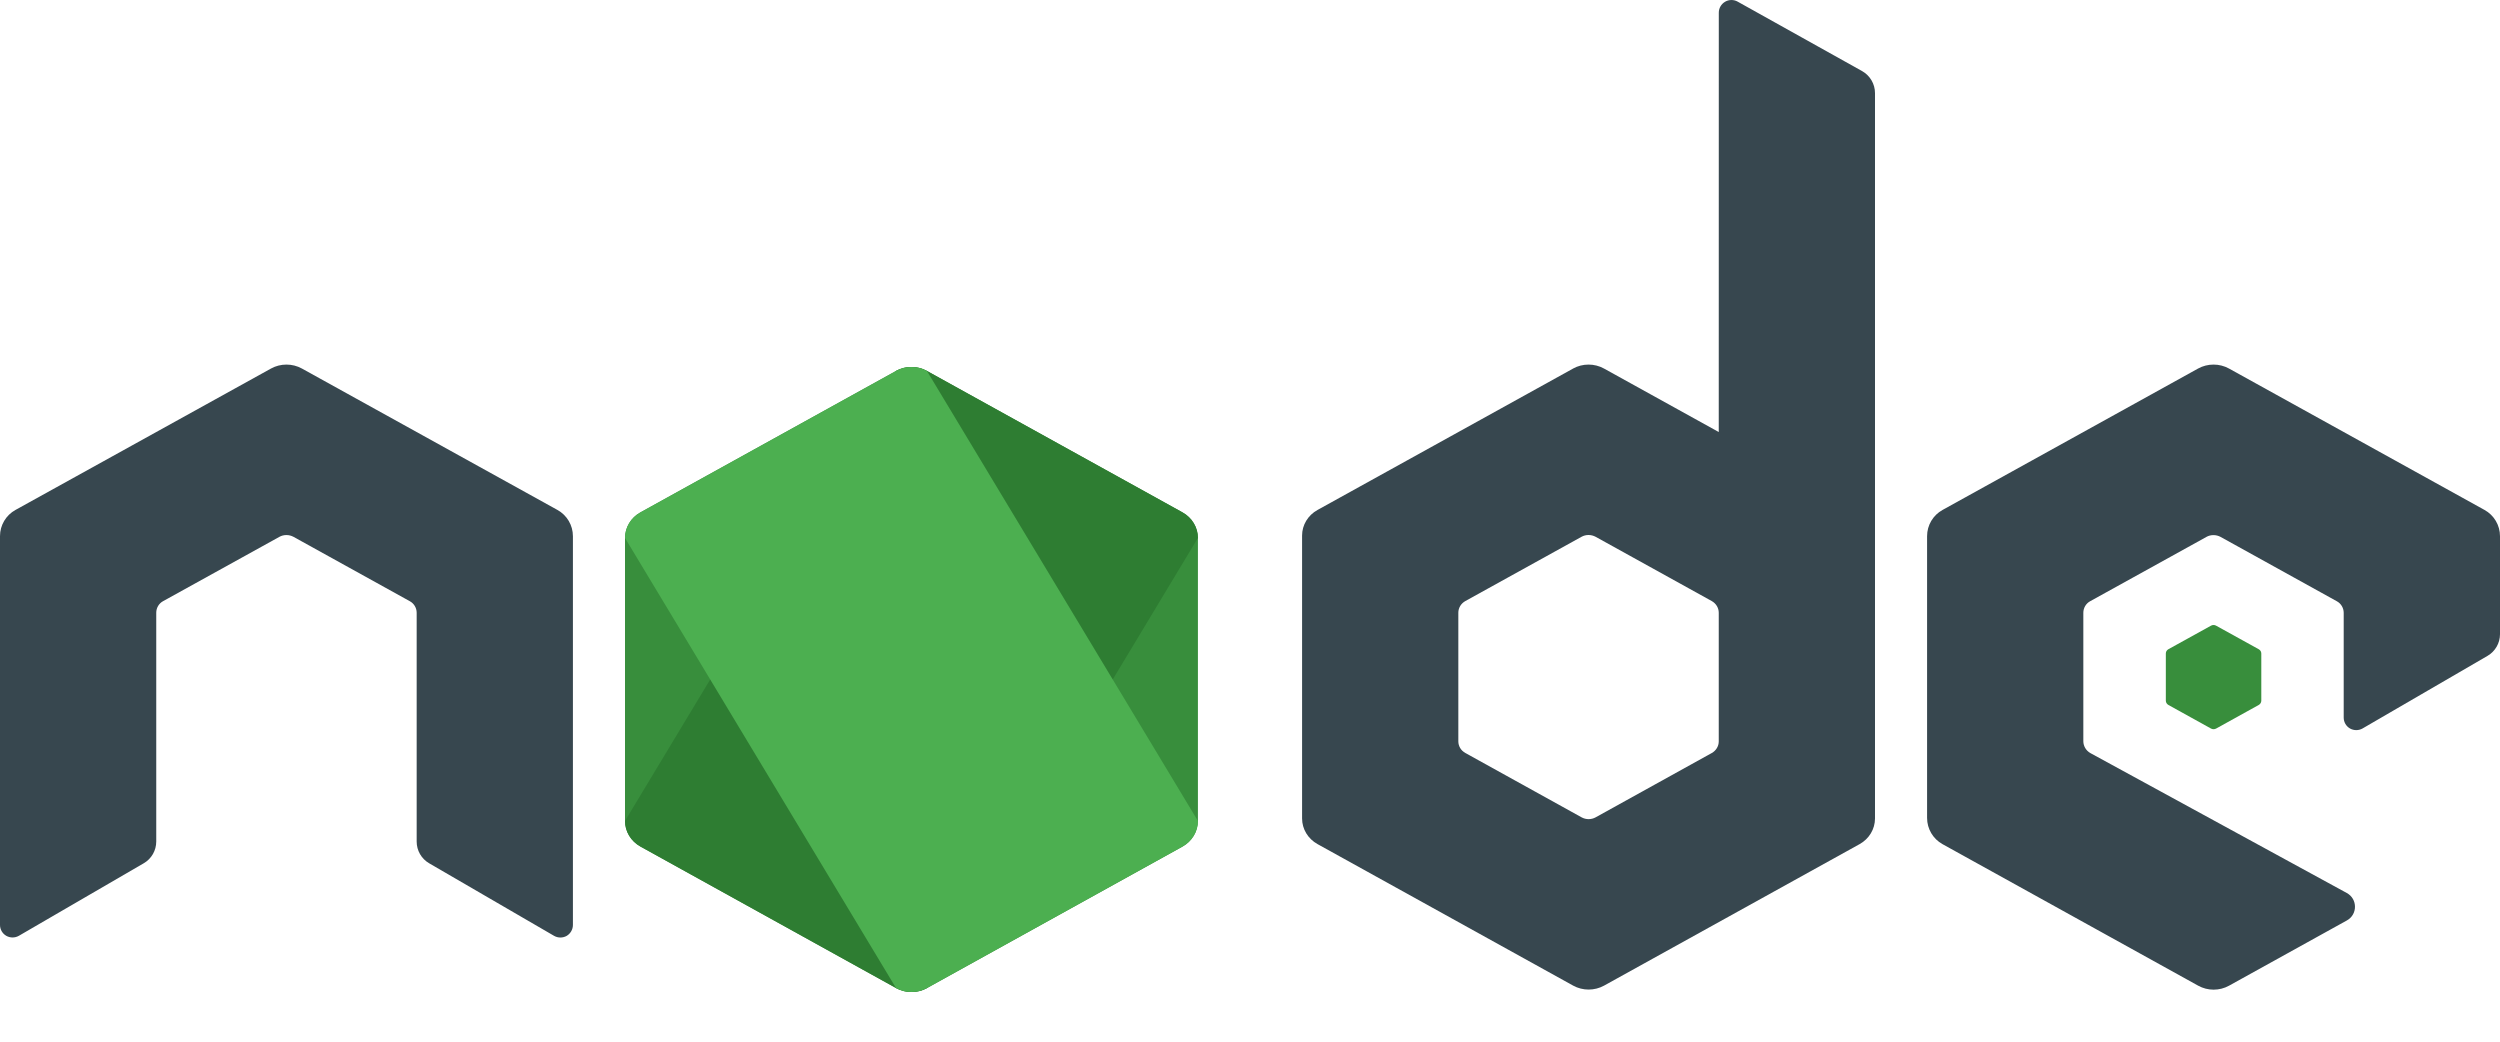
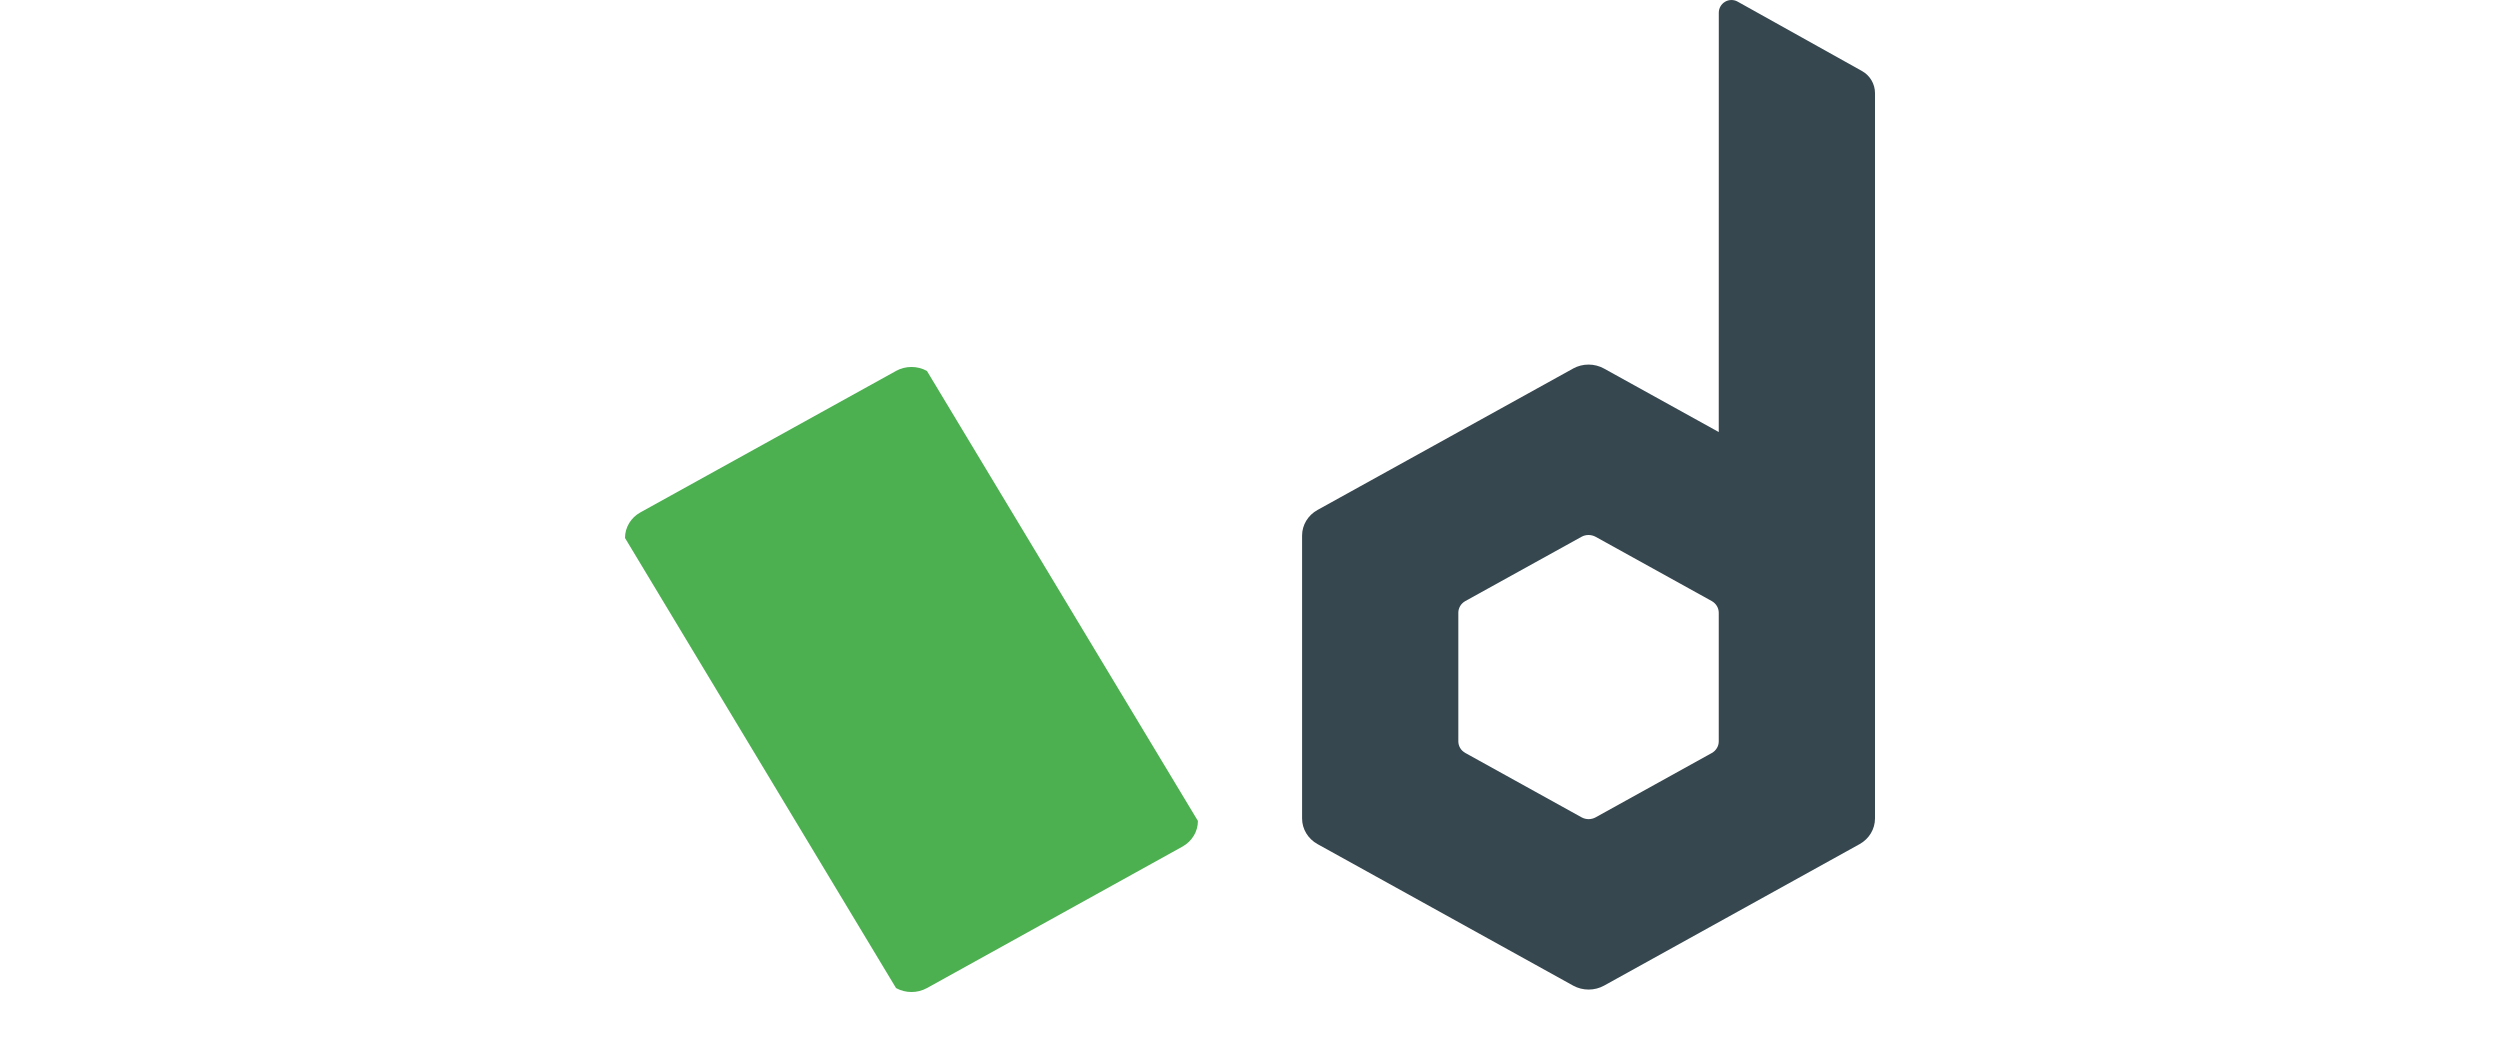
<svg xmlns="http://www.w3.org/2000/svg" width="48" height="20" viewBox="0 0 48 20" fill="none">
-   <path d="M17.204 7.122L12.297 9.837C12.113 9.938 12 10.126 12 10.329V15.762C12 15.965 12.113 16.152 12.297 16.254L17.205 18.971C17.388 19.072 17.615 19.072 17.798 18.971L22.705 16.254C22.887 16.152 23 15.965 23 15.762V10.329C23 10.126 22.887 9.939 22.703 9.837L17.797 7.122C17.705 7.071 17.602 7.046 17.5 7.046C17.397 7.046 17.295 7.071 17.203 7.122M42.451 12.013L41.633 12.465C41.602 12.482 41.584 12.513 41.584 12.547V13.453C41.584 13.487 41.603 13.518 41.633 13.535L42.451 13.988C42.482 14.005 42.519 14.005 42.55 13.988L43.368 13.535C43.398 13.518 43.417 13.487 43.417 13.453V12.547C43.417 12.513 43.398 12.482 43.367 12.465L42.549 12.013C42.534 12.004 42.517 12 42.5 12C42.483 12 42.466 12.004 42.451 12.013Z" fill="#388E3C" />
  <path d="M35.751 1.364L33.362 0.031C33.287 -0.011 33.195 -0.01 33.121 0.034C33.047 0.078 33.001 0.157 33.001 0.243L33 8.295L30.797 7.076C30.705 7.025 30.602 7 30.5 7C30.398 7 30.295 7.025 30.203 7.076H30.204L25.297 9.791C25.113 9.892 25 10.08 25 10.282V15.715C25 15.918 25.113 16.105 25.297 16.207L30.205 18.924C30.388 19.025 30.615 19.025 30.798 18.924L35.705 16.207C35.887 16.106 36 15.918 36 15.715V1.788C36 1.612 35.904 1.45 35.751 1.364ZM32.866 14.458L30.636 15.693C30.553 15.739 30.45 15.739 30.367 15.693L28.136 14.458C28.051 14.412 28 14.326 28 14.234V11.764C28 11.672 28.051 11.587 28.135 11.54L30.366 10.306C30.408 10.283 30.453 10.272 30.5 10.272C30.547 10.272 30.593 10.284 30.635 10.306L32.865 11.54C32.949 11.587 33 11.673 33 11.765V14.235C33 14.326 32.949 14.412 32.866 14.458Z" fill="#37474F" />
-   <path d="M17.204 7.122L12 15.762C12 15.965 12.113 16.152 12.297 16.254L17.205 18.971C17.388 19.072 17.615 19.072 17.798 18.971L23 10.329C23 10.126 22.887 9.939 22.703 9.837L17.797 7.122C17.705 7.071 17.602 7.046 17.5 7.046C17.397 7.046 17.295 7.071 17.203 7.122" fill="#2E7D32" />
  <path d="M17.204 7.122L12.297 9.837C12.113 9.938 12 10.126 12 10.329L17.204 18.971C17.387 19.072 17.614 19.072 17.797 18.971L22.704 16.254C22.887 16.152 23 15.965 23 15.762L17.797 7.122C17.705 7.071 17.602 7.046 17.5 7.046C17.397 7.046 17.295 7.071 17.203 7.122" fill="#4CAF50" />
-   <path d="M47.703 9.791L42.797 7.076C42.705 7.025 42.602 7 42.5 7C42.398 7 42.295 7.025 42.203 7.076L37.297 9.791C37.114 9.892 37 10.084 37 10.294V15.705C37 15.914 37.114 16.107 37.297 16.208L42.205 18.925C42.389 19.027 42.614 19.027 42.798 18.925L45.061 17.672C45.268 17.557 45.267 17.26 45.059 17.146L40.135 14.459C40.052 14.412 40 14.325 40 14.231V11.765C40 11.673 40.05 11.588 40.13 11.544L42.365 10.308H42.364C42.406 10.285 42.452 10.274 42.499 10.274C42.546 10.274 42.592 10.286 42.634 10.308L44.869 11.545C44.949 11.589 44.999 11.674 44.999 11.766V13.778C44.999 13.864 45.045 13.944 45.12 13.987C45.195 14.029 45.287 14.029 45.362 13.986L47.76 12.593C47.908 12.507 48 12.348 48 12.176V10.296C48 10.085 47.886 9.892 47.703 9.791ZM10.703 9.791L5.797 7.076C5.705 7.025 5.602 7 5.5 7C5.398 7 5.295 7.025 5.203 7.076L0.297 9.791C0.114 9.892 0 10.084 0 10.294V17.759C0 17.845 0.046 17.925 0.121 17.968C0.196 18.01 0.288 18.01 0.363 17.967L2.761 16.574C2.909 16.488 3 16.329 3 16.157V11.764C3 11.672 3.05 11.587 3.13 11.543L5.365 10.307C5.407 10.284 5.453 10.273 5.5 10.273C5.547 10.273 5.593 10.285 5.635 10.307L7.87 11.544C7.95 11.588 8 11.673 8 11.765V16.158C8 16.33 8.091 16.489 8.24 16.575L10.638 17.968C10.713 18.011 10.805 18.011 10.88 17.969C10.954 17.925 11 17.845 11 17.759V10.295C11 10.085 10.886 9.892 10.703 9.791Z" fill="#37474F" />
</svg>